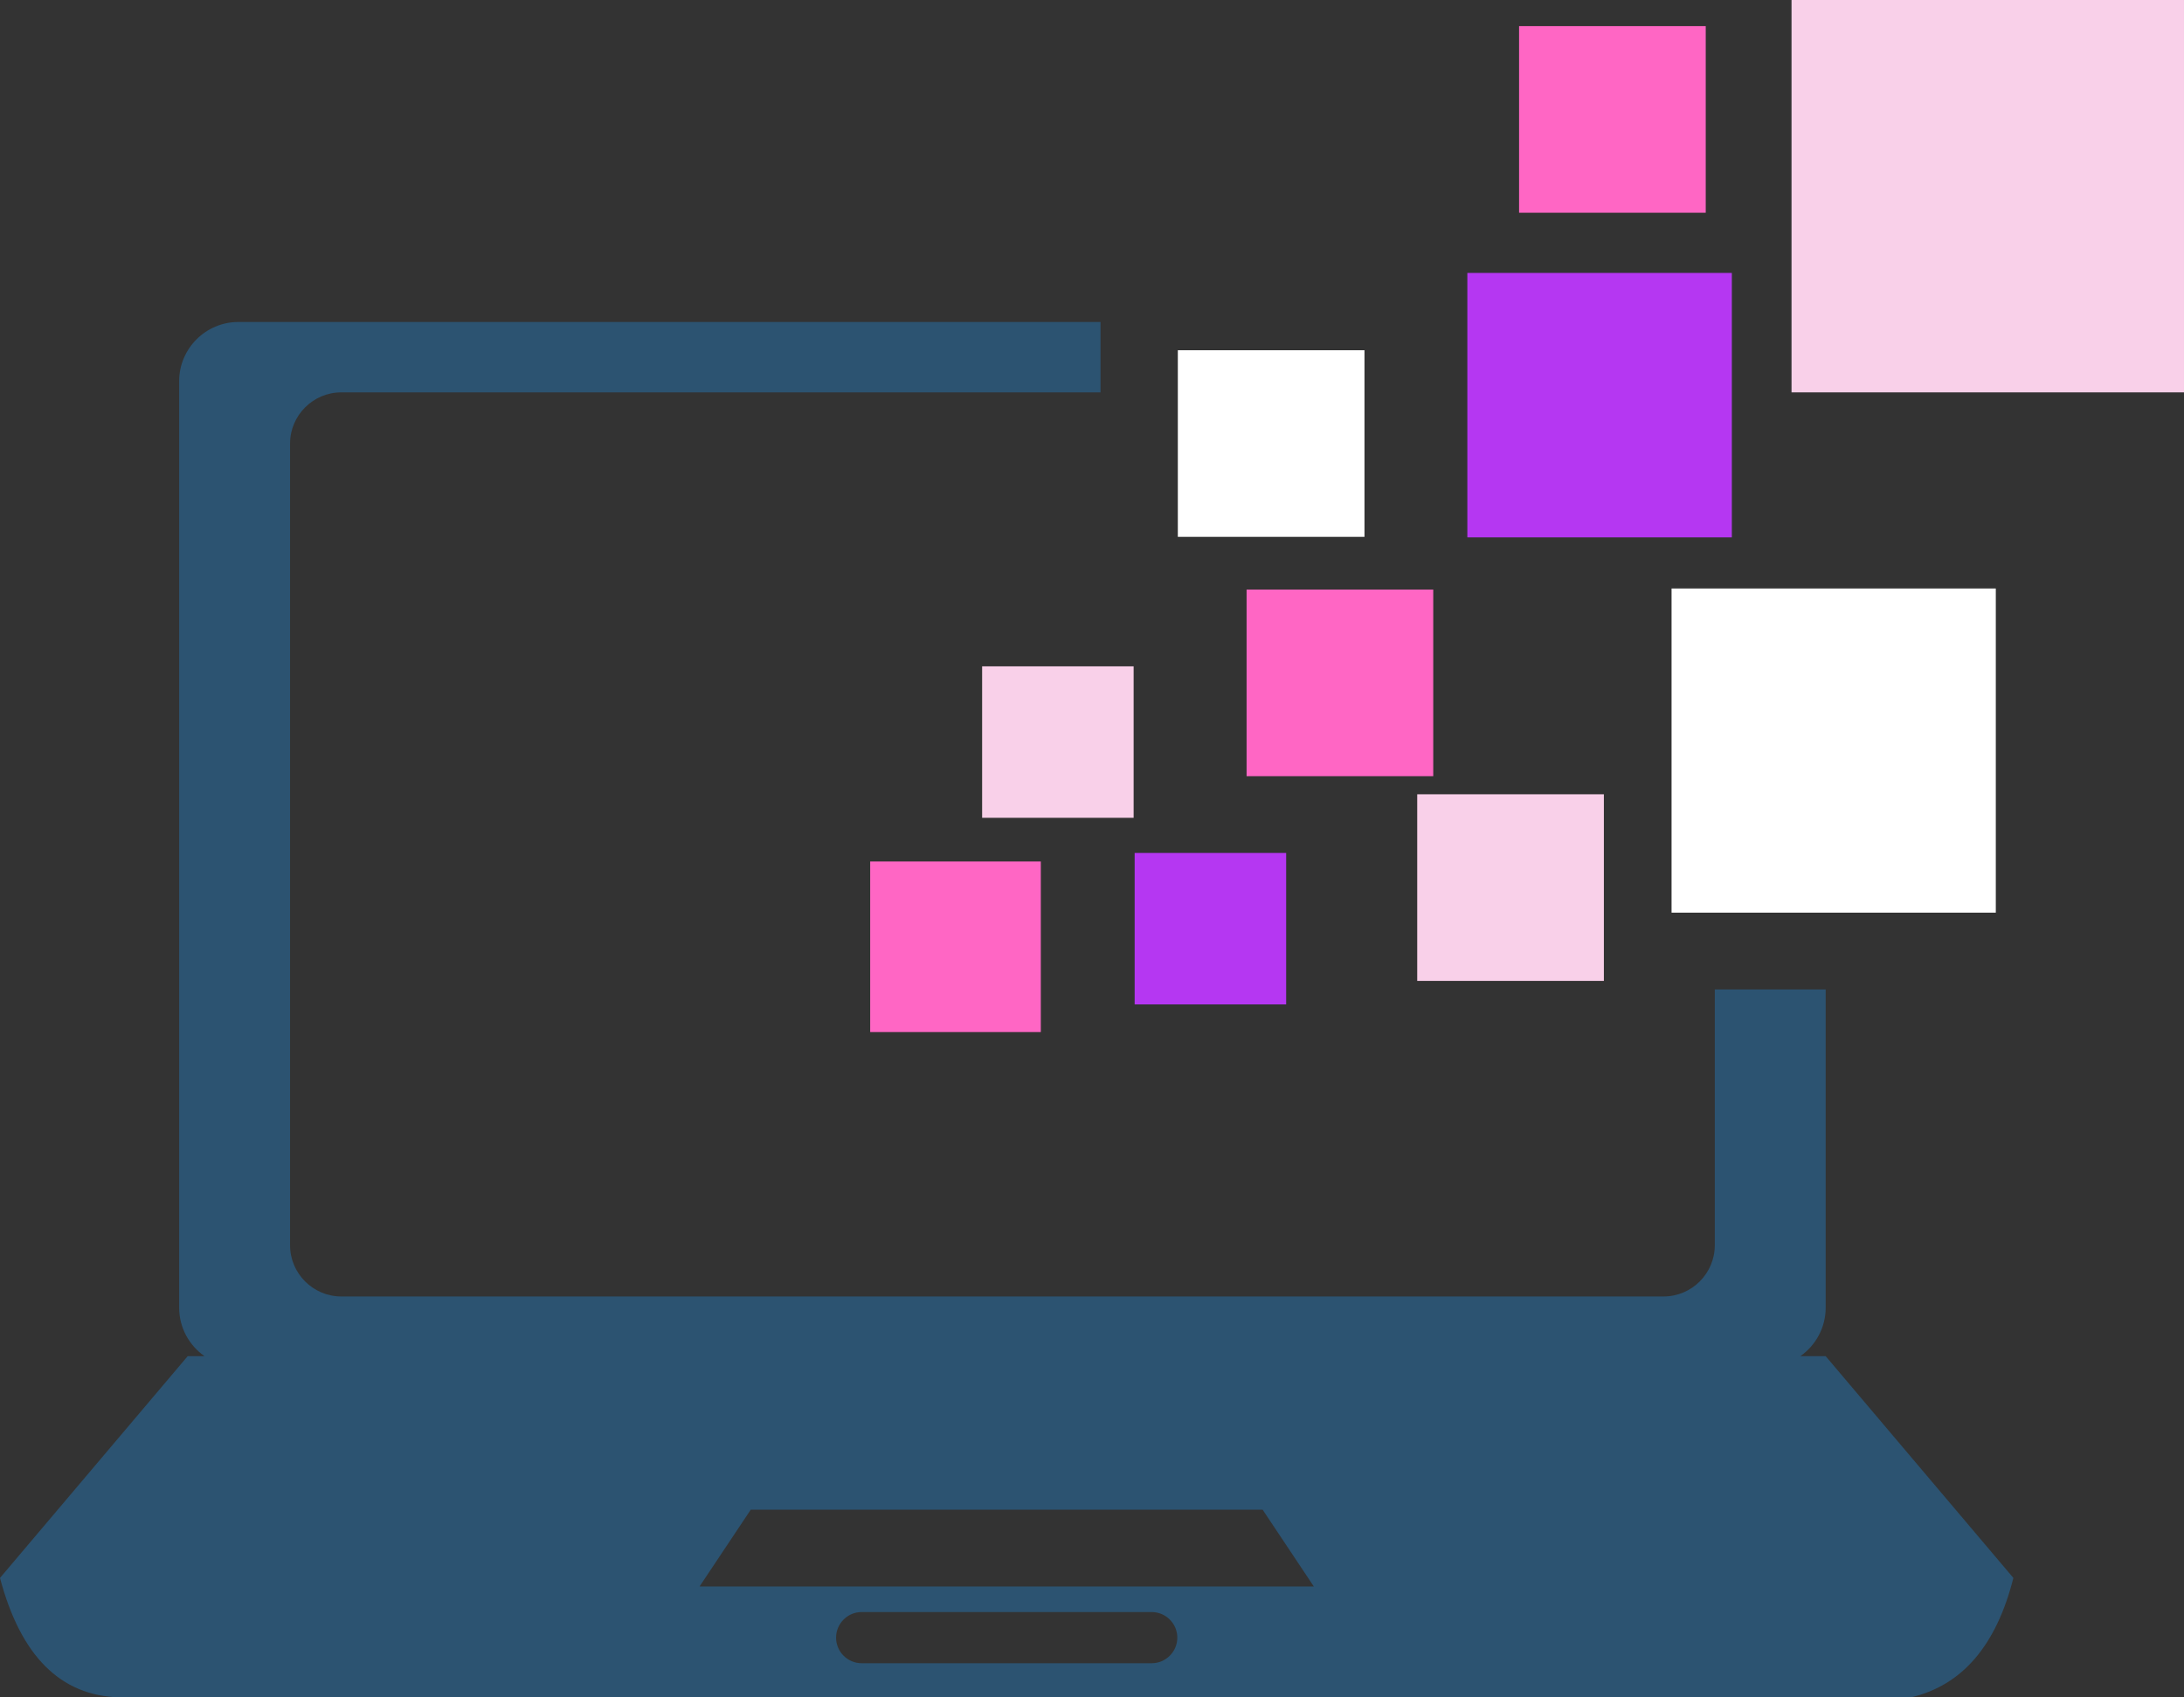
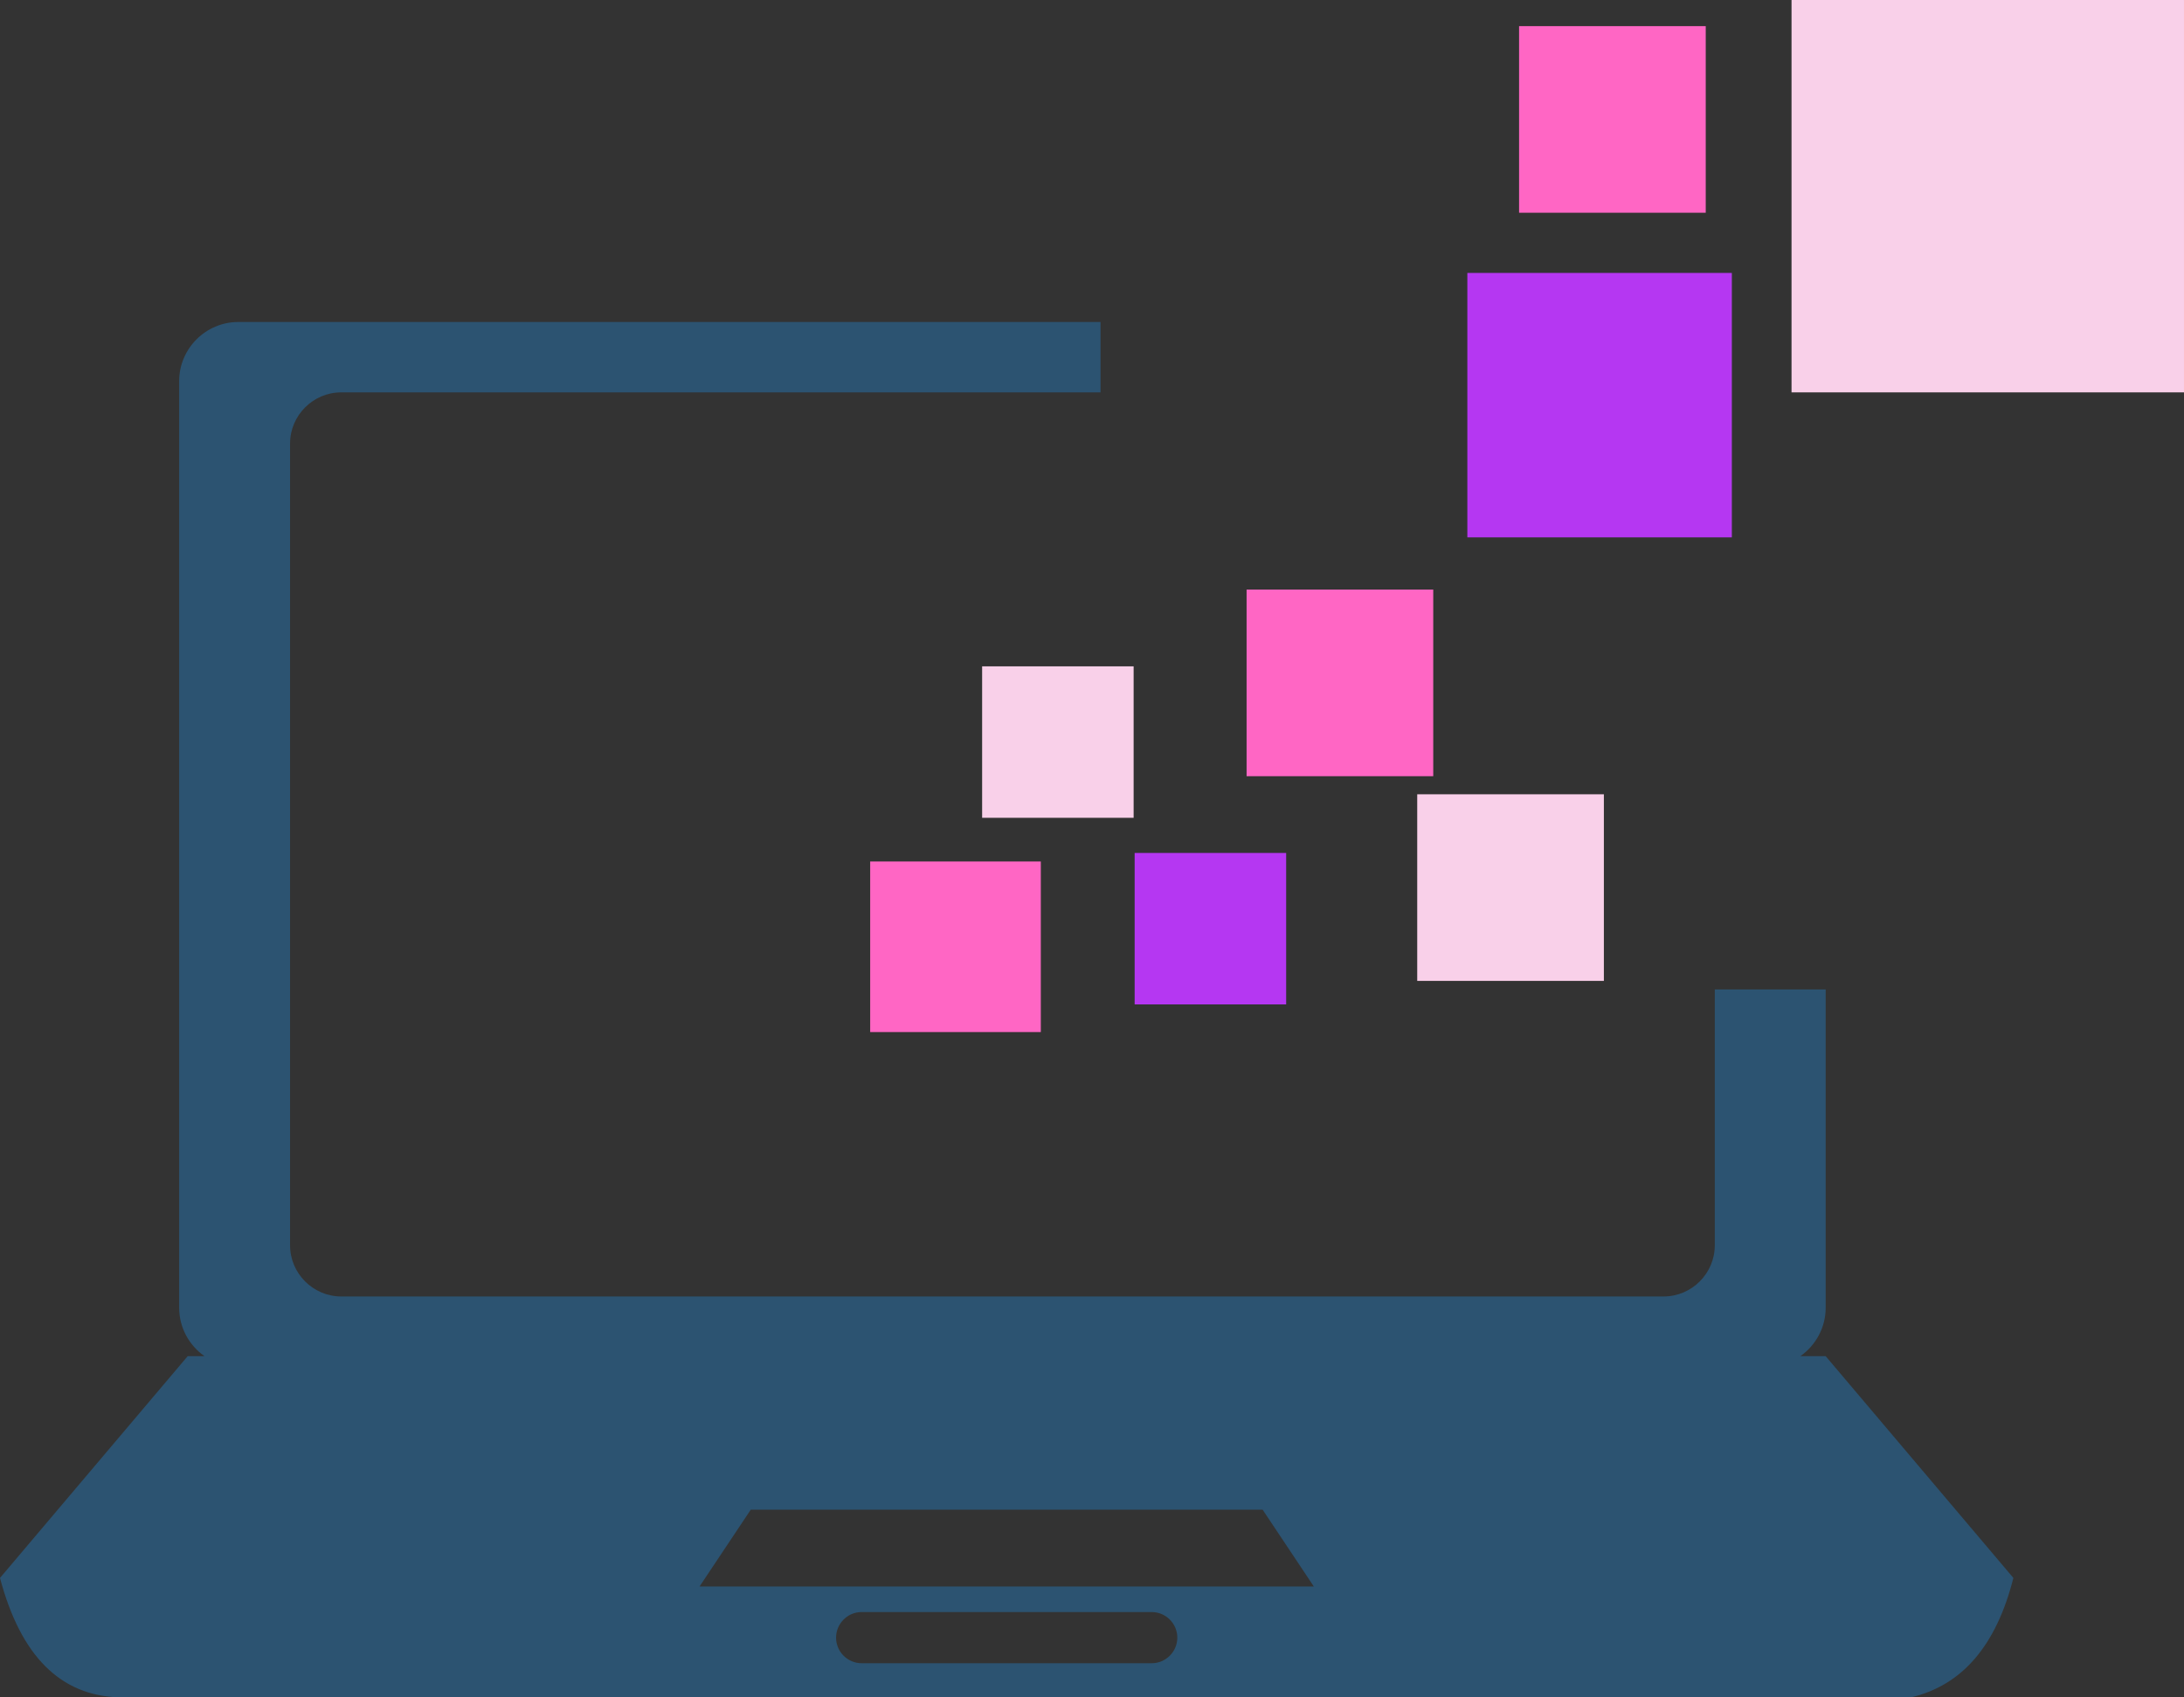
<svg xmlns="http://www.w3.org/2000/svg" clip-rule="evenodd" fill="#2c5371" fill-rule="evenodd" height="16216.7" image-rendering="optimizeQuality" preserveAspectRatio="xMidYMid meet" text-rendering="geometricPrecision" version="1" viewBox="3856.9 9751.0 20861.3 16216.7" width="20861.3" zoomAndPan="magnify">
  <rect x="3856.9" y="9751.0" width="20861.3" height="16216.7" fill="#333333" stroke="none" />
  <g>
    <g id="change1_1">
      <path d="M6133.17 12827.37l8235.89 0 0 672.4 -7252.65 0c-268.88,0 -488.85,219.97 -488.85,488.85l0 7660.25c0,268.88 219.97,488.84 488.85,488.84l12631.05 0c268.88,0 488.85,-219.96 488.85,-488.84l0 -2444.78 1059.37 0 0 3040.99c0,191.02 -96.04,360.6 -242.21,463.04l242.21 0c0,0 597.56,706.22 1792.76,2118.73 -163.12,645.99 -489.03,1026.23 -977.88,1140.87 0,0 -5704.26,0 -17112.83,0 -563.13,-14.97 -943.44,-395.22 -1140.86,-1140.87 0,0 597.62,-706.22 1792.82,-2118.73l160.71 0c-146.17,-102.44 -242.21,-272.02 -242.21,-463.04l0 -8852.79c0,-310.71 254.22,-564.92 564.98,-564.92zm5954.16 12325.4l2770.64 0c134.47,0 244.48,110.02 244.48,244.48l0 0c0,134.47 -110.01,244.49 -244.48,244.49l-2770.64 0c-134.46,0 -244.48,-110.02 -244.48,-244.49l0 0c0,-134.46 110.02,-244.48 244.48,-244.48zm-1548.27 -244.42c325.92,-488.97 488.91,-733.45 488.91,-733.45 3259.6,0 4889.37,0 4889.37,0 325.98,488.96 488.96,733.45 488.96,733.45 -3911.49,0 -5867.24,0 -5867.24,0z" />
    </g>
    <g id="change2_1">
      <path d="M12168.83 17981.73H13798.6V19611.5H12168.83z" fill="#ff66c4" />
    </g>
    <g id="change3_1">
      <path d="M14694.98 17900.24H16142.05V19347.31H14694.98z" fill="#b537f2" />
    </g>
    <g id="change4_1">
-       <path d="M19823.41 15373.47H22920.58V18470.64H19823.41z" fill="#ffffff" />
-     </g>
+       </g>
    <g id="change5_1">
      <path d="M17394.03 17339.69H19176.93V19122.59H17394.03z" fill="#f9d0e9" />
    </g>
    <g id="change2_2">
      <path d="M15764.2 15383.95H17547.1V17166.85H15764.2z" fill="#ff66c4" />
    </g>
    <g id="change4_2">
-       <path d="M15107.38 13097.29H16890.28V14880.19H15107.38z" fill="#ffffff" />
-     </g>
+       </g>
    <g id="change5_2">
      <path d="M13238.05 16117.34H14685.12V17564.41H13238.05z" fill="#f9d0e9" />
    </g>
    <g id="change3_2">
      <path d="M17872.78 12358.66H20399.24V14885.12H17872.78z" fill="#b537f2" />
    </g>
    <g id="change2_3">
      <path d="M18366.98 10000.68H20149.88V11783.58H18366.98z" fill="#ff66c4" />
    </g>
    <g id="change5_3">
      <path d="M20969.39 9751.02H24718.14V13499.77H20969.39z" fill="#f9d0e9" />
    </g>
  </g>
</svg>